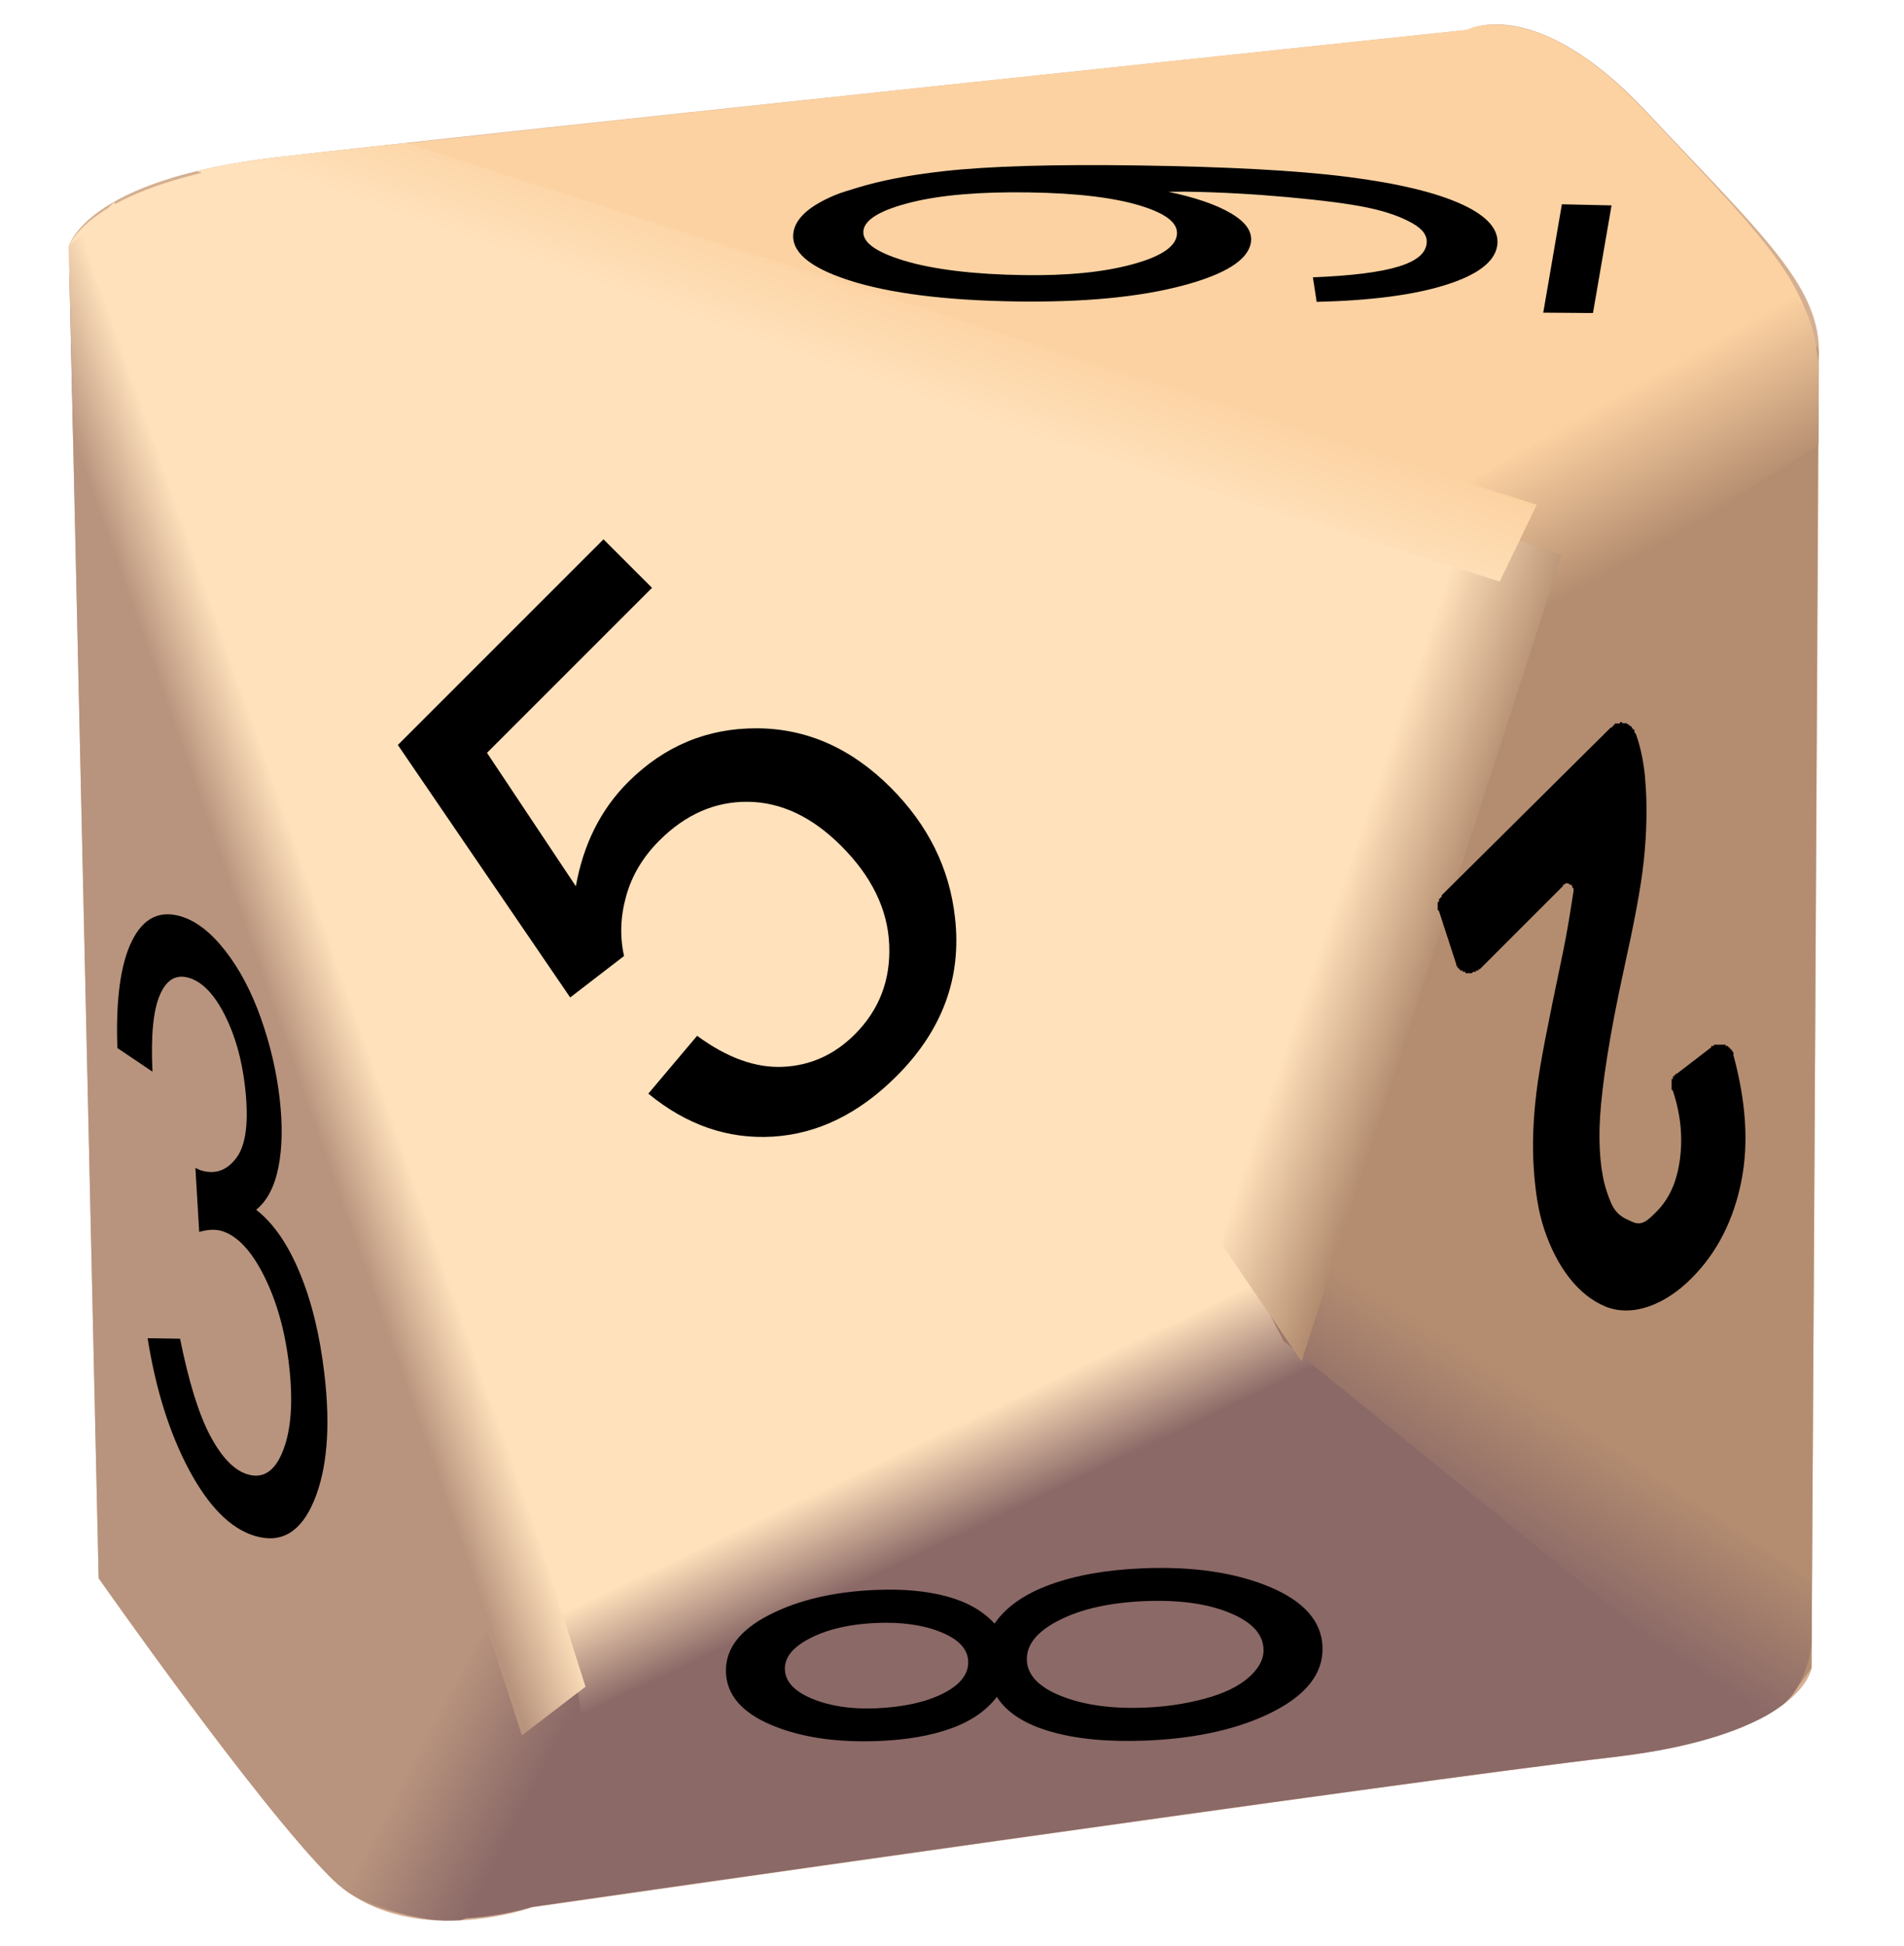
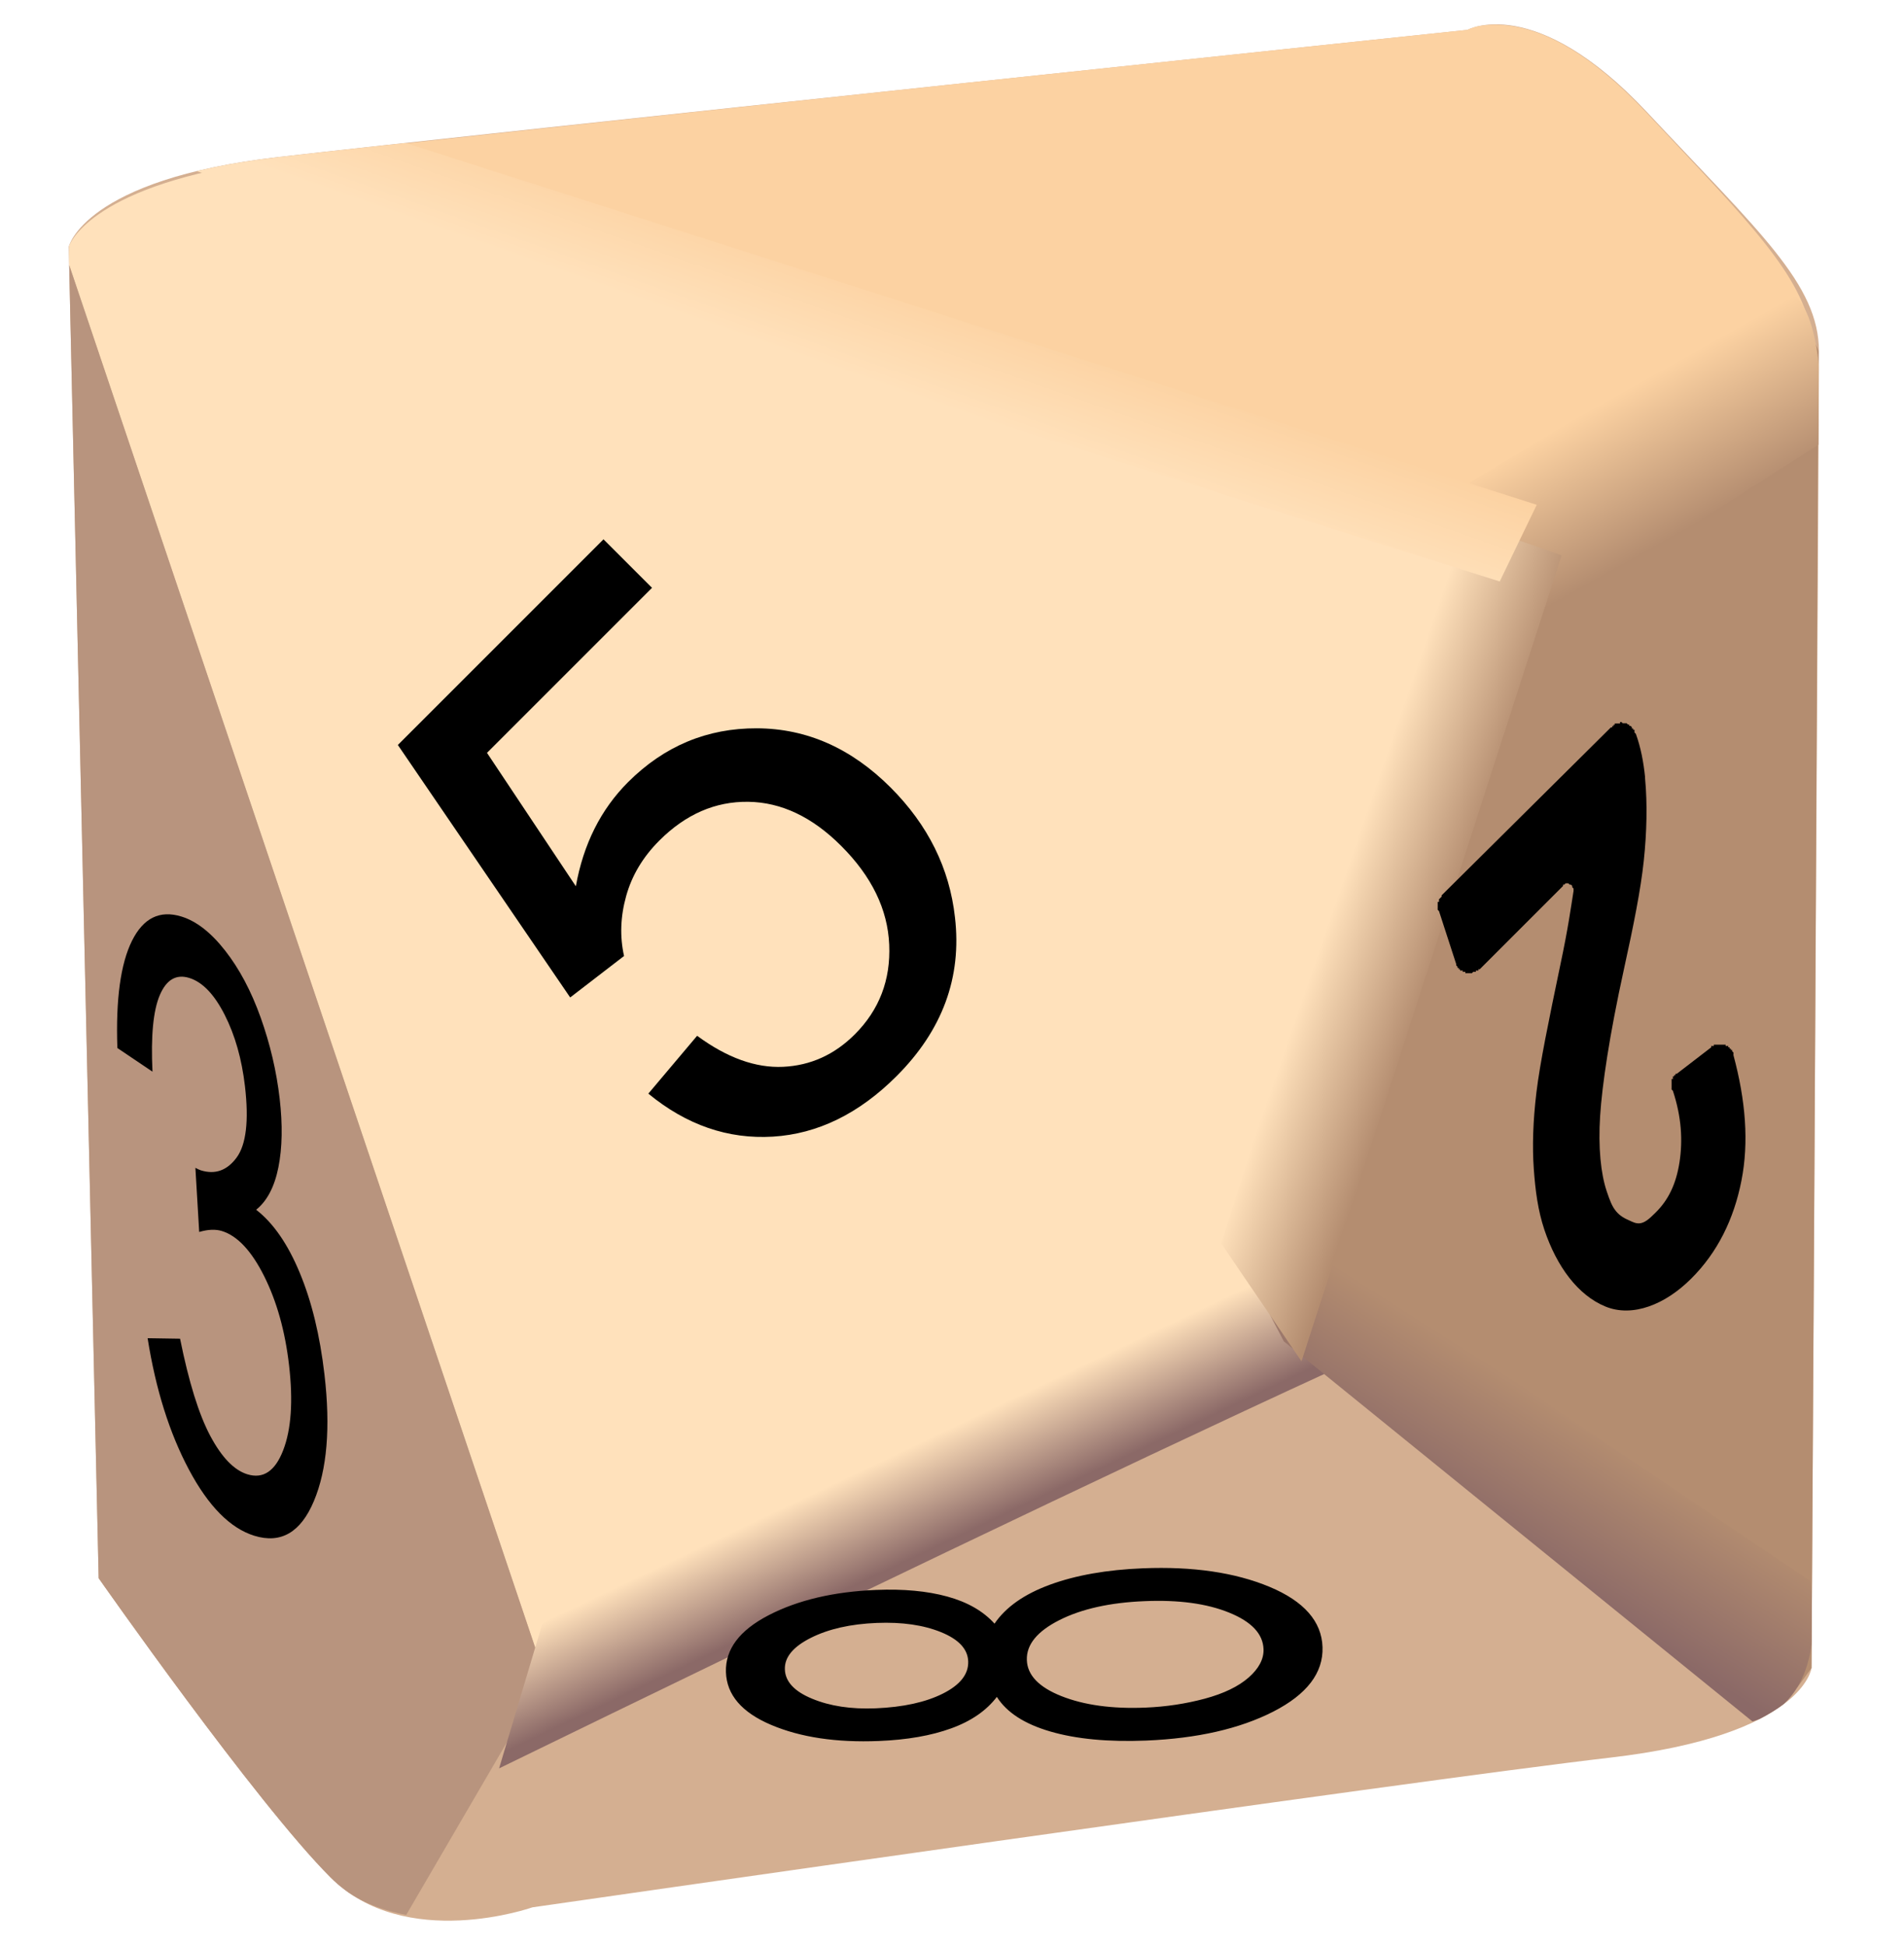
<svg xmlns="http://www.w3.org/2000/svg" xmlns:xlink="http://www.w3.org/1999/xlink" version="1.1" id="svg2" x="0px" y="0px" width="45px" height="45.99px" viewBox="0 -0.517 45 45.99" enable-background="new 0 -0.517 45 45.99" xml:space="preserve">
  <filter id="filter3954" color-interpolation-filters="sRGB">
    <feGaussianBlur id="feGaussianBlur3956" stdDeviation="0.221" />
  </filter>
  <filter id="filter3950" color-interpolation-filters="sRGB">
    <feGaussianBlur id="feGaussianBlur3952" stdDeviation="0.333" />
  </filter>
  <filter y="-0.052" x="-0.129" width="1.258" height="1.104" id="filter3946" color-interpolation-filters="sRGB">
    <feGaussianBlur id="feGaussianBlur3948" stdDeviation="0.432" />
  </filter>
  <filter y="-0.117" x="-0.039" width="1.077" height="1.235" id="filter3840" color-interpolation-filters="sRGB">
    <feGaussianBlur id="feGaussianBlur3842" stdDeviation="0.522" />
  </filter>
  <filter id="filter3822" color-interpolation-filters="sRGB">
    <feGaussianBlur id="feGaussianBlur3824" stdDeviation="0.48" />
  </filter>
  <filter y="-0.113" x="-0.16" width="1.32" height="1.225" id="filter3802" color-interpolation-filters="sRGB">
    <feGaussianBlur id="feGaussianBlur3804" stdDeviation="0.36" />
  </filter>
  <g id="layer1" transform="translate(-659.243,-712.887)">
    <g id="g3885" transform="translate(2.125,0.125)">
      <path id="path3029" fill="#D4AF91" d="M658.743,718.077c0,0,0.354-1.591,4.95-2.121    c4.596-0.531,28.107-3.005,28.107-3.005s1.592-0.884,4.243,1.944c2.651,2.829,4.065,4.066,4.065,5.657    c0,1.591-0.176,31.112-0.176,31.112s-0.178,1.592-4.773,2.121c-4.596,0.531-25.456,3.536-25.456,3.536s-3.005,1.061-4.773-0.707    c-1.768-1.769-5.48-7.071-5.48-7.071L658.743,718.077z" />
      <g>
        <defs>
          <path id="SVGID_1_" d="M658.743,718.077c0,0,0.354-1.591,4.95-2.121c4.596-0.531,28.107-3.005,28.107-3.005      s1.592-0.884,4.243,1.944c2.651,2.829,4.065,4.066,4.065,5.657c0,1.591-0.176,31.112-0.176,31.112s-0.178,1.592-4.773,2.121      c-4.596,0.531-25.456,3.536-25.456,3.536s-3.005,1.061-4.773-0.707c-1.768-1.769-5.48-7.071-5.48-7.071L658.743,718.077z" />
        </defs>
        <clipPath id="SVGID_2_">
          <use xlink:href="#SVGID_1_" overflow="visible" />
        </clipPath>
        <g id="g3851" clip-path="url(#SVGID_2_)">
          <path id="path3040" fill="#FCD2A2" d="M692.938,712.875c-0.729-0.132-1.125,0.063-1.125,0.063      s-23.529,2.501-28.125,3.031c-0.239,0.028-0.346,0.092-0.563,0.125c3.042,0.794,7.064,1.882,13.531,3.844      c8.438,2.56,16.598,5.119,16.719,5.156l0,0c0,0,0.125,0.031,0.125,0.031l6.438-4.938c-0.204-1.426-1.463-2.674-3.906-5.281      C694.706,713.492,693.667,713.008,692.938,712.875L692.938,712.875z" />
          <path id="path3047" fill="#FFE1BB" d="M658.75,718.5      L670,751.875l16.5-8.75l6.625-18.25c-0.121-0.037-8.031-2.378-16.469-4.938c-6.467-1.961-10.489-3.049-13.531-3.844      c-3.949,0.601-4.375,1.969-4.375,1.969V718.5z" />
          <path id="path3045" fill="#B8947E" d="M666.719,757.5l3.281-5.625L658.75,718.5l0.688,31.031      c0,0,3.732,5.326,5.5,7.094C665.468,757.155,666.08,757.374,666.719,757.5z" />
-           <path id="path3052" fill="#8B6967" d="M699.594,752.125      l-12.072-9.103l-1.021,0.103l-16.5,8.75l-3.281,5.625c1.49,0.295,2.969-0.188,2.969-0.188s20.873-3.001,25.469-3.531      c2.718-0.313,3.745-0.899,4.25-1.406C699.528,752.253,699.513,752.235,699.594,752.125z" />
          <path id="path3043" fill="#B48D70" d="M699.938,720.187      l-5.375,4.031c0.088-0.285-1.643,0.436-1.531,0.657l-5.826,17.7l12.389,9.551c0.149-0.206,0.344-0.469,0.344-0.469      s0.156-29.503,0.156-31.094C700.094,720.438,699.956,720.309,699.938,720.187L699.938,720.187z" />
          <linearGradient id="path3054_1_" gradientUnits="userSpaceOnUse" x1="1333.326" y1="-11.303" x2="1332.3" y2="-9.147" gradientTransform="matrix(1 0 0 -1 -654.718 737.802)">
            <stop offset="0" style="stop-color:#8B6967" />
            <stop offset="1" style="stop-color:#FFE1BB" />
          </linearGradient>
          <path id="path3054" fill="url(#path3054_1_)" d="M669.938,750.612      l-1.024,3.425c7.166-3.492,14.511-7.026,19.621-9.375l-2.258-3.104L669.938,750.612z" />
          <g id="path3064" filter="url(#filter3954)">
            <linearGradient id="SVGID_3_" gradientUnits="userSpaceOnUse" x1="1346.939" y1="-10.749" x2="1348.825" y2="-7.792" gradientTransform="matrix(1 0 0 -1 -654.718 737.802)">
              <stop offset="0" style="stop-color:#8B6967" />
              <stop offset="1" style="stop-color:#B48D70" />
            </linearGradient>
            <path fill="url(#SVGID_3_)" d="M687.313,741.112l-0.591,1.413l0.739,1.421l11.074,8.982c0.822-0.233,1.688-1.048,1.371-3.316       L687.313,741.112z" />
          </g>
          <g id="path3926" filter="url(#filter3950)">
            <linearGradient id="SVGID_4_" gradientUnits="userSpaceOnUse" x1="1351.559" y1="12.967" x2="1349.809" y2="16.091" gradientTransform="matrix(1 0 0 -1 -654.718 737.802)">
              <stop offset="0" style="stop-color:#B48D70" />
              <stop offset="1" style="stop-color:#FCD2A2" />
            </linearGradient>
            <path fill="url(#SVGID_4_)" d="M690.875,724.237l2.375,0.875l-0.75,2.5l7.625-4.875c0,0,0.25-3.125-0.75-3.625L690.875,724.237       z" />
          </g>
          <g id="path3936" filter="url(#filter3946)">
            <linearGradient id="SVGID_5_" gradientUnits="userSpaceOnUse" x1="1345.801" y1="2.871" x2="1343.238" y2="3.755" gradientTransform="matrix(1 0 0 -1 -654.718 737.802)">
              <stop offset="0" style="stop-color:#B48D70" />
              <stop offset="1" style="stop-color:#FFE1BB" />
            </linearGradient>
            <polygon fill="url(#SVGID_5_)" points="691.374,724.441 685.982,741.634 687.878,744.417 694.026,725.369      " />
          </g>
          <g id="path3020" filter="url(#filter3802)">
            <linearGradient id="SVGID_6_" gradientUnits="userSpaceOnUse" x1="1324.396" y1="-16.87" x2="1321.833" y2="-15.544" gradientTransform="matrix(1 0 0 -1 -654.718 737.802)">
              <stop offset="0" style="stop-color:#8B6967" />
              <stop offset="1" style="stop-color:#B8947E" />
            </linearGradient>
-             <path fill="url(#SVGID_6_)" d="M669.011,749.985l-3.8,6.895c0,0,1.029,0.688,2.532,0.775s3.081-4.531,3.081-4.531       C670.974,752.912,670.572,749.851,669.011,749.985L669.011,749.985z" />
          </g>
          <g id="path3808" filter="url(#filter3822)">
            <linearGradient id="SVGID_7_" gradientUnits="userSpaceOnUse" x1="1318.07" y1="2.393" x2="1319.76" y2="2.986" gradientTransform="matrix(1 0 0 -1 -654.718 737.802)">
              <stop offset="0" style="stop-color:#B8947E" />
              <stop offset="1" style="stop-color:#FFE1BB" />
            </linearGradient>
-             <path fill="url(#SVGID_7_)" d="M669.453,753.257c-3.565-11.181-12.595-33.739-11.57-35.917l0.938,0.66l0.998-0.983       l11.137,35.09L669.453,753.257z" />
          </g>
          <g id="path3826" filter="url(#filter3840)">
            <linearGradient id="SVGID_8_" gradientUnits="userSpaceOnUse" x1="1331.695" y1="16.45" x2="1332.507" y2="18.762" gradientTransform="matrix(1 0 0 -1 -654.78 737.427)">
              <stop offset="0" style="stop-color:#FFE1BB" />
              <stop offset="1" style="stop-color:#FCD2A2" />
            </linearGradient>
            <polygon fill="url(#SVGID_8_)" points="665.688,715.3 661,716.05 692.563,725.987 693.438,724.175      " />
          </g>
        </g>
      </g>
      <g id="g3844">
        <path id="path3001" d="M672.441,738.091l1.153-1.367c0.707,0.52,1.385,0.764,2.034,0.733     c0.649-0.031,1.213-0.287,1.693-0.767c0.578-0.578,0.849-1.285,0.813-2.12c-0.036-0.836-0.414-1.613-1.134-2.333     c-0.684-0.685-1.417-1.032-2.196-1.043c-0.78-0.011-1.481,0.294-2.104,0.917c-0.387,0.387-0.648,0.823-0.783,1.31     c-0.136,0.487-0.152,0.959-0.05,1.417l-1.273,0.98l-4.073-5.967l4.86-4.86l1.147,1.146l-3.9,3.9l2.1,3.153     c0.178-0.996,0.589-1.815,1.233-2.46c0.854-0.853,1.869-1.278,3.047-1.273c1.178,0.005,2.231,0.471,3.16,1.4     c0.884,0.885,1.391,1.907,1.52,3.067c0.165,1.418-0.295,2.669-1.38,3.753c-0.889,0.889-1.864,1.365-2.923,1.43     C674.324,739.171,673.343,738.833,672.441,738.091L672.441,738.091z" />
        <path id="path3007" d="M660.607,743.871l0.767,0.012c0.206,1.024,0.444,1.79,0.714,2.297     c0.27,0.507,0.562,0.81,0.876,0.907c0.373,0.115,0.655-0.073,0.846-0.566c0.191-0.492,0.238-1.162,0.14-2.009     c-0.093-0.807-0.29-1.509-0.588-2.106c-0.299-0.598-0.632-0.954-0.999-1.068c-0.15-0.046-0.329-0.039-0.537,0.022l-0.09-1.516     c0.055,0.03,0.098,0.05,0.13,0.06c0.338,0.104,0.619,0.004,0.845-0.303c0.225-0.307,0.291-0.867,0.197-1.681     c-0.075-0.645-0.234-1.208-0.48-1.692c-0.246-0.484-0.524-0.774-0.836-0.871c-0.309-0.096-0.541,0.04-0.697,0.405     c-0.156,0.366-0.214,0.969-0.173,1.81l-0.83-0.559c-0.04-1.147,0.076-1.992,0.345-2.533c0.269-0.541,0.659-0.732,1.17-0.574     c0.353,0.109,0.697,0.377,1.032,0.805s0.616,0.955,0.84,1.583c0.224,0.628,0.374,1.268,0.449,1.918     c0.071,0.618,0.062,1.158-0.03,1.619s-0.267,0.796-0.526,1.004c0.405,0.314,0.749,0.811,1.031,1.492     c0.283,0.68,0.477,1.482,0.584,2.406c0.145,1.25,0.061,2.246-0.25,2.986c-0.311,0.742-0.781,1.015-1.41,0.82     c-0.567-0.176-1.082-0.696-1.543-1.561C661.124,746.114,660.798,745.079,660.607,743.871L660.607,743.871z" />
-         <path id="path3009" d="     M677.373,716.684c-0.183,0.056-0.371,0.11-0.525,0.174c-0.614,0.258-0.925,0.552-0.976,0.873     c-0.071,0.445,0.346,0.826,1.308,1.137c0.961,0.311,2.291,0.477,3.945,0.501c1.604,0.024,2.904-0.101,3.929-0.37     c1.024-0.269,1.563-0.612,1.628-1.021c0.039-0.245-0.102-0.472-0.465-0.688c-0.363-0.216-0.867-0.382-1.486-0.513     c0.178,0.001,0.303-0.003,0.393-0.003c0.83,0.012,1.645,0.059,2.436,0.131c0.793,0.073,1.438,0.153,1.896,0.25     c0.456,0.097,0.78,0.219,1.04,0.364c0.259,0.145,0.368,0.31,0.338,0.496c-0.033,0.218-0.229,0.396-0.66,0.529     c-0.43,0.133-1.114,0.219-2.027,0.255l0.09,0.58c1.292-0.031,2.297-0.164,3.045-0.399s1.158-0.538,1.221-0.925     c0.058-0.364-0.211-0.69-0.813-0.971c-0.602-0.281-1.505-0.503-2.719-0.658c-1.213-0.155-2.865-0.24-4.949-0.271     c-2.004-0.029-3.545,0.016-4.624,0.138C678.587,716.385,677.921,716.515,677.373,716.684L677.373,716.684z M678.651,717.028     c0.705-0.176,1.632-0.253,2.783-0.236s2.021,0.125,2.643,0.316c0.62,0.191,0.9,0.421,0.854,0.702     c-0.044,0.279-0.397,0.509-1.077,0.689c-0.68,0.181-1.512,0.263-2.55,0.248c-1.157-0.017-2.126-0.132-2.821-0.343     c-0.695-0.211-1-0.449-0.957-0.719C677.568,717.424,677.946,717.204,678.651,717.028L678.651,717.028z M694.032,717.073     l-0.44,2.561l1.175,0.009l0.439-2.544L694.032,717.073L694.032,717.073z" />
-         <path id="path3005" d="M680.678,752.348c-0.248,0.325-0.607,0.573-1.08,0.744     c-0.473,0.172-1.042,0.271-1.707,0.298c-1.005,0.041-1.854-0.086-2.549-0.381c-0.694-0.295-1.05-0.711-1.067-1.247     c-0.017-0.539,0.32-0.987,1.009-1.344c0.69-0.357,1.538-0.557,2.542-0.598c0.641-0.026,1.2,0.025,1.679,0.156     s0.851,0.345,1.118,0.641c0.266-0.391,0.701-0.697,1.311-0.921c0.609-0.223,1.342-0.353,2.195-0.387     c1.181-0.048,2.179,0.099,2.994,0.438c0.815,0.341,1.232,0.816,1.252,1.425c0.02,0.609-0.369,1.117-1.164,1.524     c-0.796,0.406-1.797,0.634-3.002,0.684c-0.898,0.036-1.652-0.035-2.266-0.214C681.333,752.989,680.911,752.716,680.678,752.348     L680.678,752.348z M677.81,752.618c0.653-0.027,1.184-0.143,1.592-0.348s0.608-0.458,0.599-0.759     c-0.009-0.292-0.223-0.522-0.64-0.692c-0.417-0.17-0.924-0.243-1.521-0.219c-0.622,0.025-1.142,0.143-1.559,0.353     c-0.418,0.21-0.623,0.458-0.613,0.744c0.009,0.289,0.224,0.521,0.644,0.694C676.733,752.566,677.232,752.641,677.81,752.618z      M684.194,752.601c0.484-0.02,0.951-0.091,1.399-0.211c0.448-0.121,0.794-0.288,1.036-0.5c0.241-0.212,0.359-0.435,0.352-0.668     c-0.012-0.362-0.281-0.65-0.811-0.865c-0.527-0.215-1.194-0.306-1.998-0.272c-0.816,0.033-1.488,0.182-2.014,0.447     c-0.525,0.265-0.783,0.579-0.771,0.944c0.011,0.356,0.283,0.642,0.818,0.854S683.403,752.634,684.194,752.601L684.194,752.601z" />
+         <path id="path3005" d="M680.678,752.348c-0.248,0.325-0.607,0.573-1.08,0.744     c-0.473,0.172-1.042,0.271-1.707,0.298c-1.005,0.041-1.854-0.086-2.549-0.381c-0.694-0.295-1.05-0.711-1.067-1.247     c-0.017-0.539,0.32-0.987,1.009-1.344c0.69-0.357,1.538-0.557,2.542-0.598c0.641-0.026,1.2,0.025,1.679,0.156     s0.851,0.345,1.118,0.641c0.266-0.391,0.701-0.697,1.311-0.921c0.609-0.223,1.342-0.353,2.195-0.387     c1.181-0.048,2.179,0.099,2.994,0.438c0.815,0.341,1.232,0.816,1.252,1.425c0.02,0.609-0.369,1.117-1.164,1.524     c-0.796,0.406-1.797,0.634-3.002,0.684c-0.898,0.036-1.652-0.035-2.266-0.214C681.333,752.989,680.911,752.716,680.678,752.348     z M677.81,752.618c0.653-0.027,1.184-0.143,1.592-0.348s0.608-0.458,0.599-0.759     c-0.009-0.292-0.223-0.522-0.64-0.692c-0.417-0.17-0.924-0.243-1.521-0.219c-0.622,0.025-1.142,0.143-1.559,0.353     c-0.418,0.21-0.623,0.458-0.613,0.744c0.009,0.289,0.224,0.521,0.644,0.694C676.733,752.566,677.232,752.641,677.81,752.618z      M684.194,752.601c0.484-0.02,0.951-0.091,1.399-0.211c0.448-0.121,0.794-0.288,1.036-0.5c0.241-0.212,0.359-0.435,0.352-0.668     c-0.012-0.362-0.281-0.65-0.811-0.865c-0.527-0.215-1.194-0.306-1.998-0.272c-0.816,0.033-1.488,0.182-2.014,0.447     c-0.525,0.265-0.783,0.579-0.771,0.944c0.011,0.356,0.283,0.642,0.818,0.854S683.403,752.634,684.194,752.601L684.194,752.601z" />
        <path id="path3019" d="M695.407,729.312c-0.006,0,0.004,0.031,0,0.031     c-0.006,0.001-0.027,0-0.031,0c-0.011,0.001-0.021,0.001-0.031,0c-0.002,0-0.029-0.002-0.031,0c-0.006,0.004-0.026-0.004-0.031,0     c-0.006,0.004,0.005,0.027,0,0.031c-0.006,0.004-0.026-0.004-0.031,0c-0.006,0.005,0.005,0.026,0,0.031     c-0.006,0.005-0.027-0.005-0.031,0s0.004,0.026,0,0.031c-0.01,0.001-0.021,0.001-0.031,0l-4,3.969     c-0.005,0.005,0.005,0.026,0,0.031c-0.005,0.006-0.027,0.025-0.031,0.031s-0.027,0.025-0.031,0.031     c-0.003,0.007,0.003,0.024,0,0.031s0.002,0.024,0,0.031c-0.002,0.007-0.029-0.007-0.031,0c-0.002,0.007,0.002,0.024,0,0.031     c-0.001,0.007,0.001,0.024,0,0.031c0,0.007,0,0.024,0,0.031c0,0.007,0,0.024,0,0.031c0.001,0.007-0.001,0.024,0,0.031     c0.001,0.007-0.002,0.024,0,0.031c0.002,0.007,0.029,0.024,0.031,0.031l0.406,1.25c0.003,0.006-0.003,0.025,0,0.031     c0.003,0.006,0.027,0.026,0.031,0.031c0.004,0.005-0.004,0.026,0,0.031s0.027-0.005,0.031,0c0.005,0.005-0.005,0.026,0,0.031     s0.025-0.004,0.031,0c0.005,0.004-0.006,0.027,0,0.031c0.005,0.004,0.025-0.004,0.031,0c0.006,0.003,0.025-0.003,0.031,0     s-0.006,0.028,0,0.031s0.025-0.003,0.031,0c0.006,0.002,0.024-0.002,0.031,0c0.006,0.002-0.008,0.03,0,0.031     c0.007,0.002,0.024-0.001,0.031,0c0.006,0.001,0.023-0.001,0.031,0c0.006,0,0.023,0,0.031,0c0.006,0,0.023,0,0.031,0     c0.006-0.001,0.023,0.001,0.031,0c0.006-0.001,0.023-0.03,0.031-0.031c0.006-0.002,0.023,0.002,0.03,0     c0.007-0.003,0.025,0.003,0.031,0c0.007-0.003-0.006-0.028,0-0.031c0.007-0.003,0.026,0.004,0.031,0s0.026,0.004,0.031,0     s-0.005-0.027,0-0.031c0.005-0.005,0.026,0.005,0.031,0l1.969-1.969c-0.001-0.01-0.001-0.021,0-0.031     c0.011-0.001,0.021-0.001,0.031,0c0.009-0.012,0.019-0.022,0.031-0.031c0.011-0.001,0.021-0.001,0.03,0     c0.012-0.001,0.021-0.001,0.031,0c0.013,0.009,0.023,0.02,0.031,0.031c0.012-0.001,0.021-0.001,0.031,0     c0.012,0.009,0.023,0.02,0.031,0.031c0.002,0.01,0.002,0.021,0,0.031c0.012,0.009,0.023,0.019,0.031,0.031     c0.002,0.01,0.002,0.021,0,0.031c0.002,0.01,0.002,0.021,0,0.031c-0.061,0.379-0.123,0.857-0.313,1.75     c-0.273,1.312-0.48,2.311-0.563,3s-0.1,1.284-0.063,1.813c0.037,0.518,0.098,0.982,0.25,1.438     c0.295,0.876,0.793,1.545,1.438,1.813c0.328,0.136,0.686,0.12,1.031,0c0.348-0.121,0.686-0.344,1-0.656     c0.626-0.622,1.01-1.41,1.188-2.313c0.18-0.908,0.101-1.896-0.188-2.969c-0.002-0.006,0.002-0.025,0-0.031s0.004-0.025,0-0.031     c-0.002-0.006-0.027-0.025-0.031-0.031s0.004-0.025,0-0.031c-0.004-0.005-0.027,0.005-0.031,0s0.004-0.026,0-0.031     s-0.025,0.005-0.031,0c-0.004-0.005,0.006-0.026,0-0.031c-0.004-0.004-0.025,0.004-0.031,0c-0.004-0.004,0.007-0.027,0-0.031     c-0.006-0.004-0.025,0.003-0.031,0s-0.024,0.003-0.03,0c-0.007-0.003,0.006-0.028,0-0.031c-0.007-0.002-0.025,0.002-0.031,0     c-0.007-0.002-0.024,0.002-0.031,0c-0.007-0.001-0.024,0.001-0.031,0c-0.007,0-0.024,0-0.031,0c-0.001,0-0.028,0-0.031,0     c-0.007,0.001-0.024,0-0.031,0c-0.007,0.001-0.024-0.001-0.03,0c-0.007,0.002-0.025-0.002-0.031,0     c-0.007,0.002-0.025-0.003-0.031,0c-0.006,0.004,0.006,0.029,0,0.031c-0.006,0.003-0.025-0.003-0.031,0     c-0.006,0.004-0.026-0.004-0.031,0c-0.006,0.004,0.004,0.027,0,0.031l-0.813,0.625c-0.004,0.003-0.029-0.003-0.031,0     c-0.004,0.003,0.002,0.028,0,0.031c-0.004,0.003-0.029-0.003-0.031,0c-0.004,0.003,0.002,0.027,0,0.031s-0.029-0.004-0.031,0     s0.002,0.027,0,0.031s0.002,0.027,0,0.031s-0.029-0.004-0.031,0s0,0.027,0,0.031c-0.002,0.004,0,0.027,0,0.031     c-0.001,0.004,0,0.027,0,0.031s0,0.027,0,0.031s0,0.026,0,0.031c0,0.004,0,0.026,0,0.031c0,0.004-0.001,0.026,0,0.031     c0,0.004-0.002,0.027,0,0.031c0.012,0.008,0.021,0.019,0.031,0.031c0.203,0.615,0.236,1.168,0.156,1.688     c-0.082,0.525-0.266,0.893-0.563,1.188c-0.133,0.131-0.229,0.223-0.344,0.25c-0.117,0.026-0.207-0.031-0.281-0.063     c-0.105-0.045-0.22-0.105-0.313-0.219c-0.094-0.114-0.145-0.249-0.219-0.469c-0.14-0.416-0.204-1.036-0.156-1.781     c0.047-0.731,0.218-1.896,0.563-3.469c0.226-1.029,0.396-1.873,0.469-2.563c0.072-0.681,0.086-1.348,0.031-1.938     c-0.004-0.038-0.002-0.049,0-0.031c-0.037-0.365-0.102-0.706-0.219-1.031c-0.012-0.009-0.023-0.02-0.031-0.031     c-0.002-0.005,0.002-0.027,0-0.031c-0.002-0.004,0.002-0.027,0-0.031c-0.002-0.004-0.029,0.004-0.031,0     c-0.004-0.004,0.003-0.027,0-0.031c-0.004-0.004-0.028,0.004-0.031,0c-0.004-0.004,0.003-0.027,0-0.031     c-0.004-0.003-0.027-0.028-0.031-0.031c-0.004-0.003-0.027,0.003-0.031,0c-0.004-0.003,0.004-0.029,0-0.031     c-0.004-0.003-0.027,0.002-0.031,0s-0.027-0.029-0.031-0.031c-0.005-0.002-0.026,0.002-0.031,0c-0.005-0.001-0.026,0.001-0.031,0     s-0.026,0-0.031,0s-0.026-0.031-0.031-0.031S695.413,729.311,695.407,729.312L695.407,729.312z" />
      </g>
    </g>
  </g>
</svg>